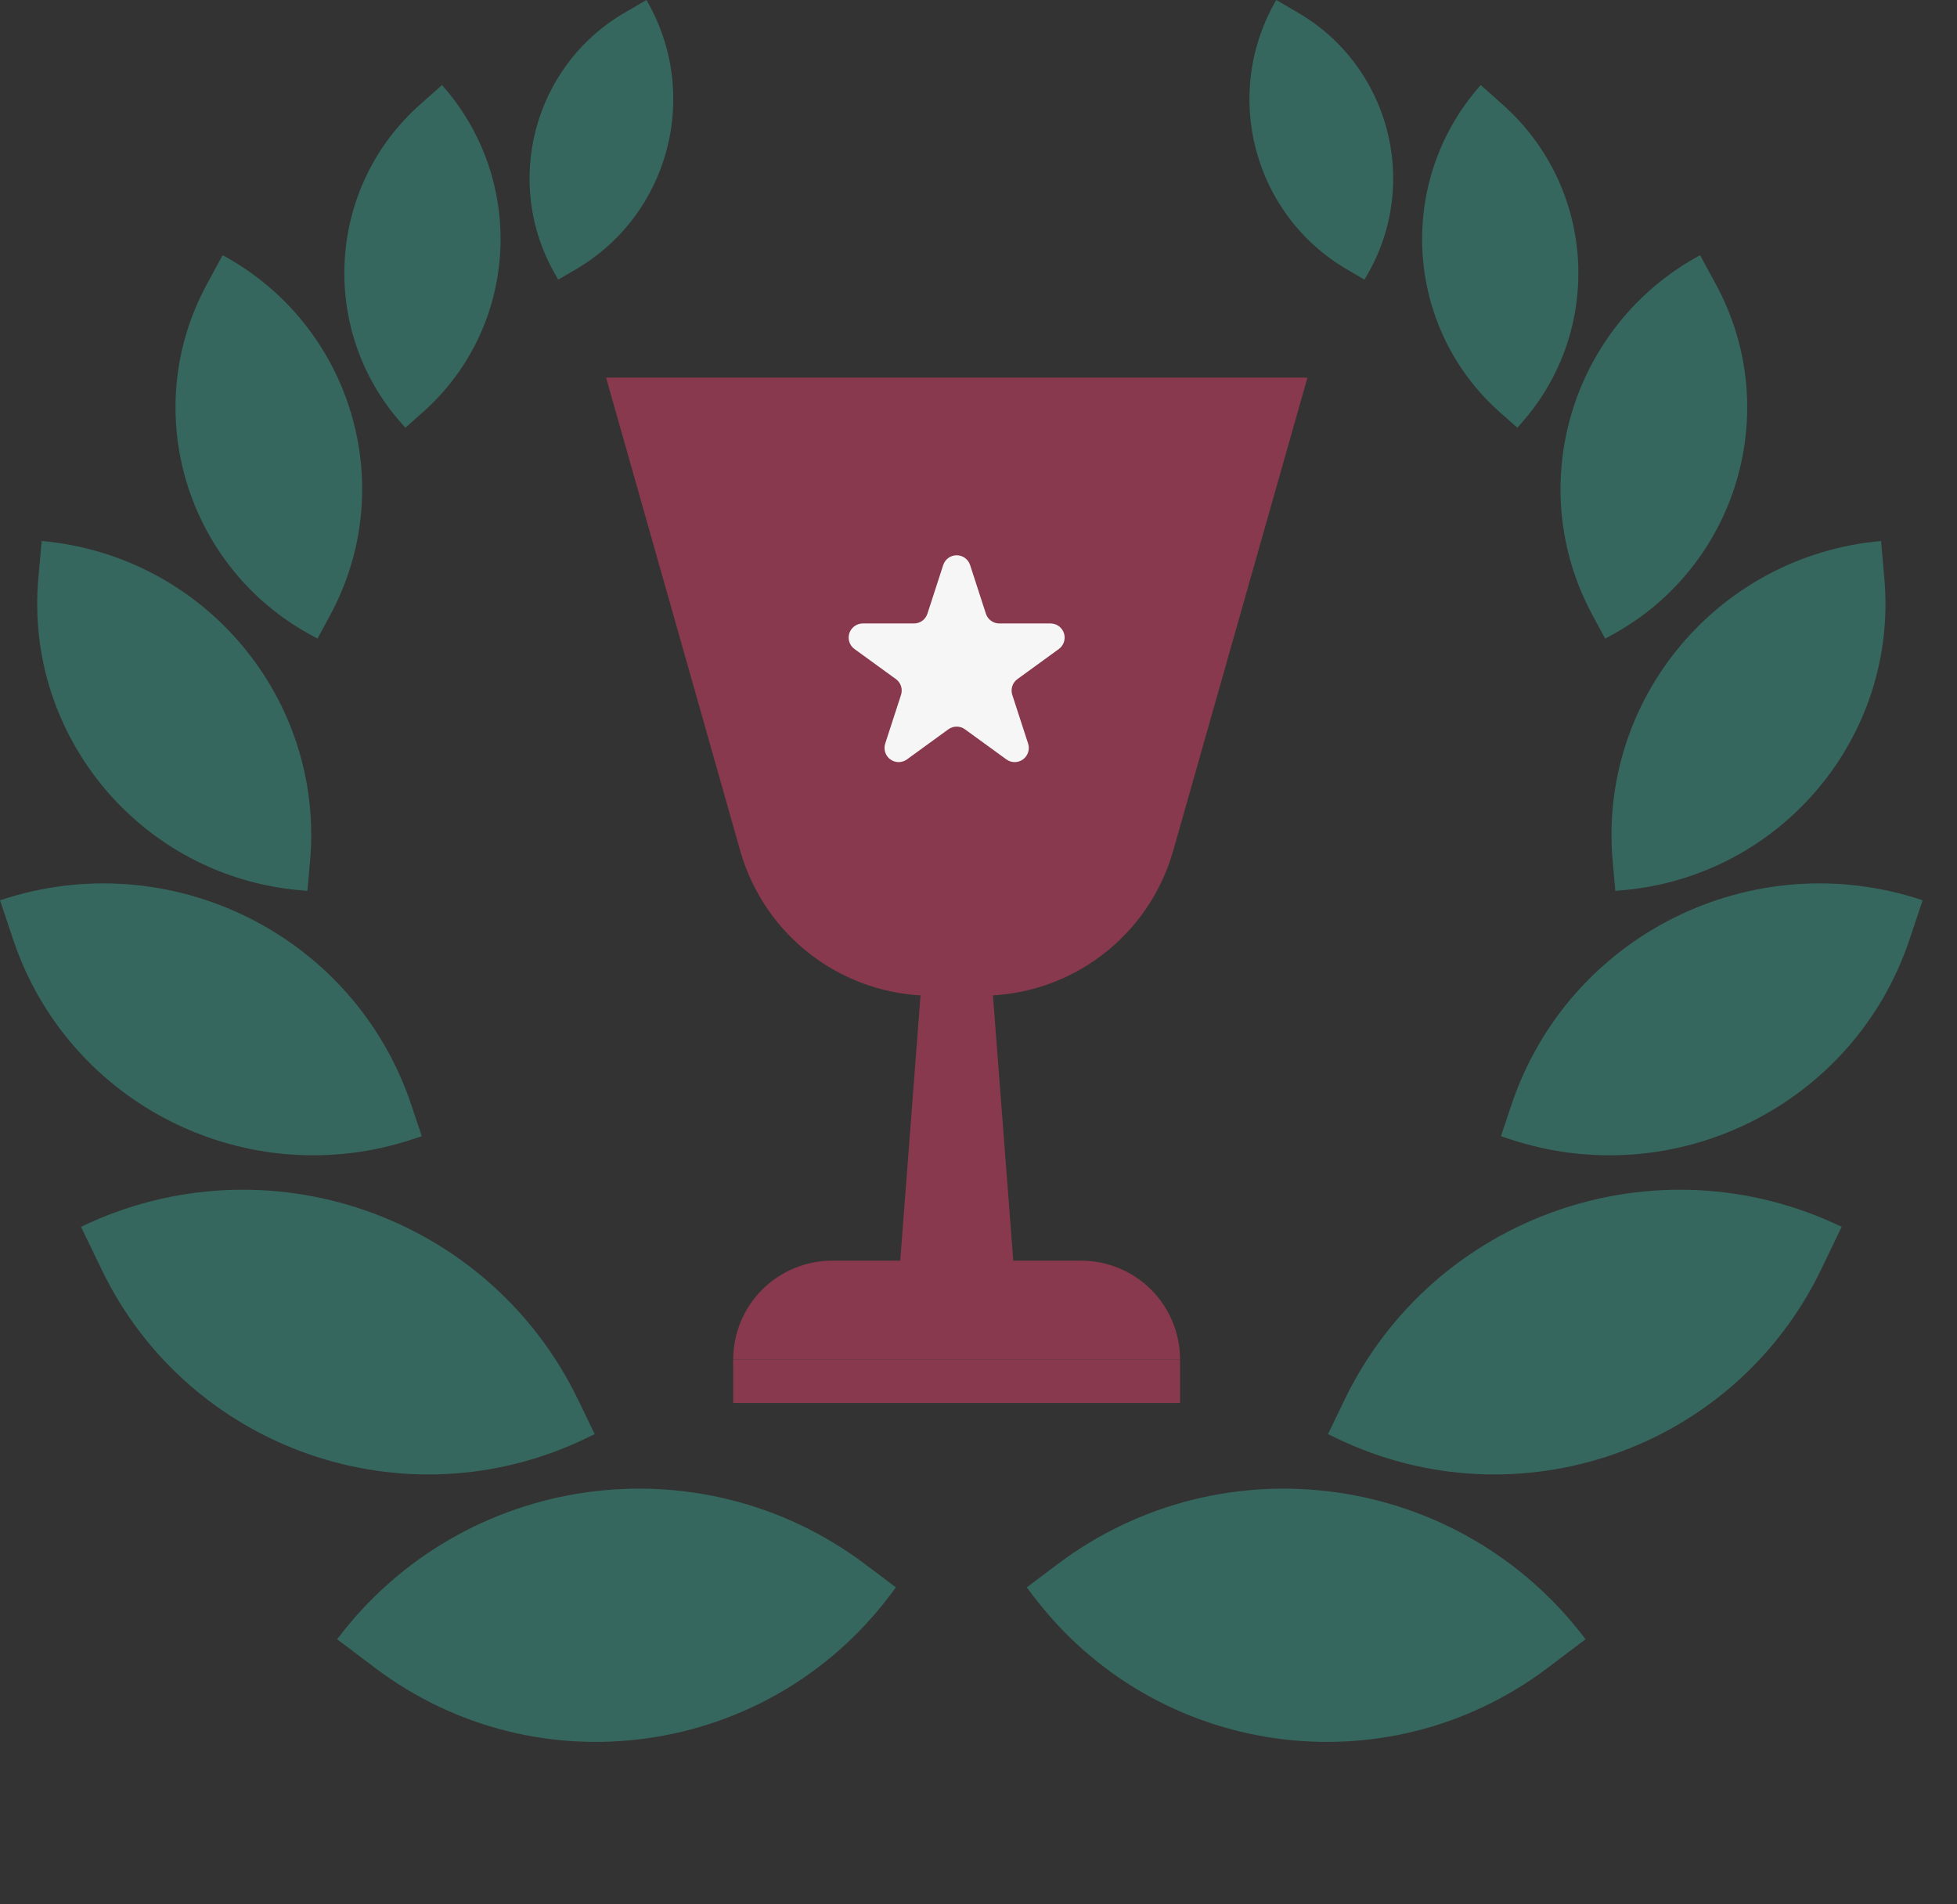
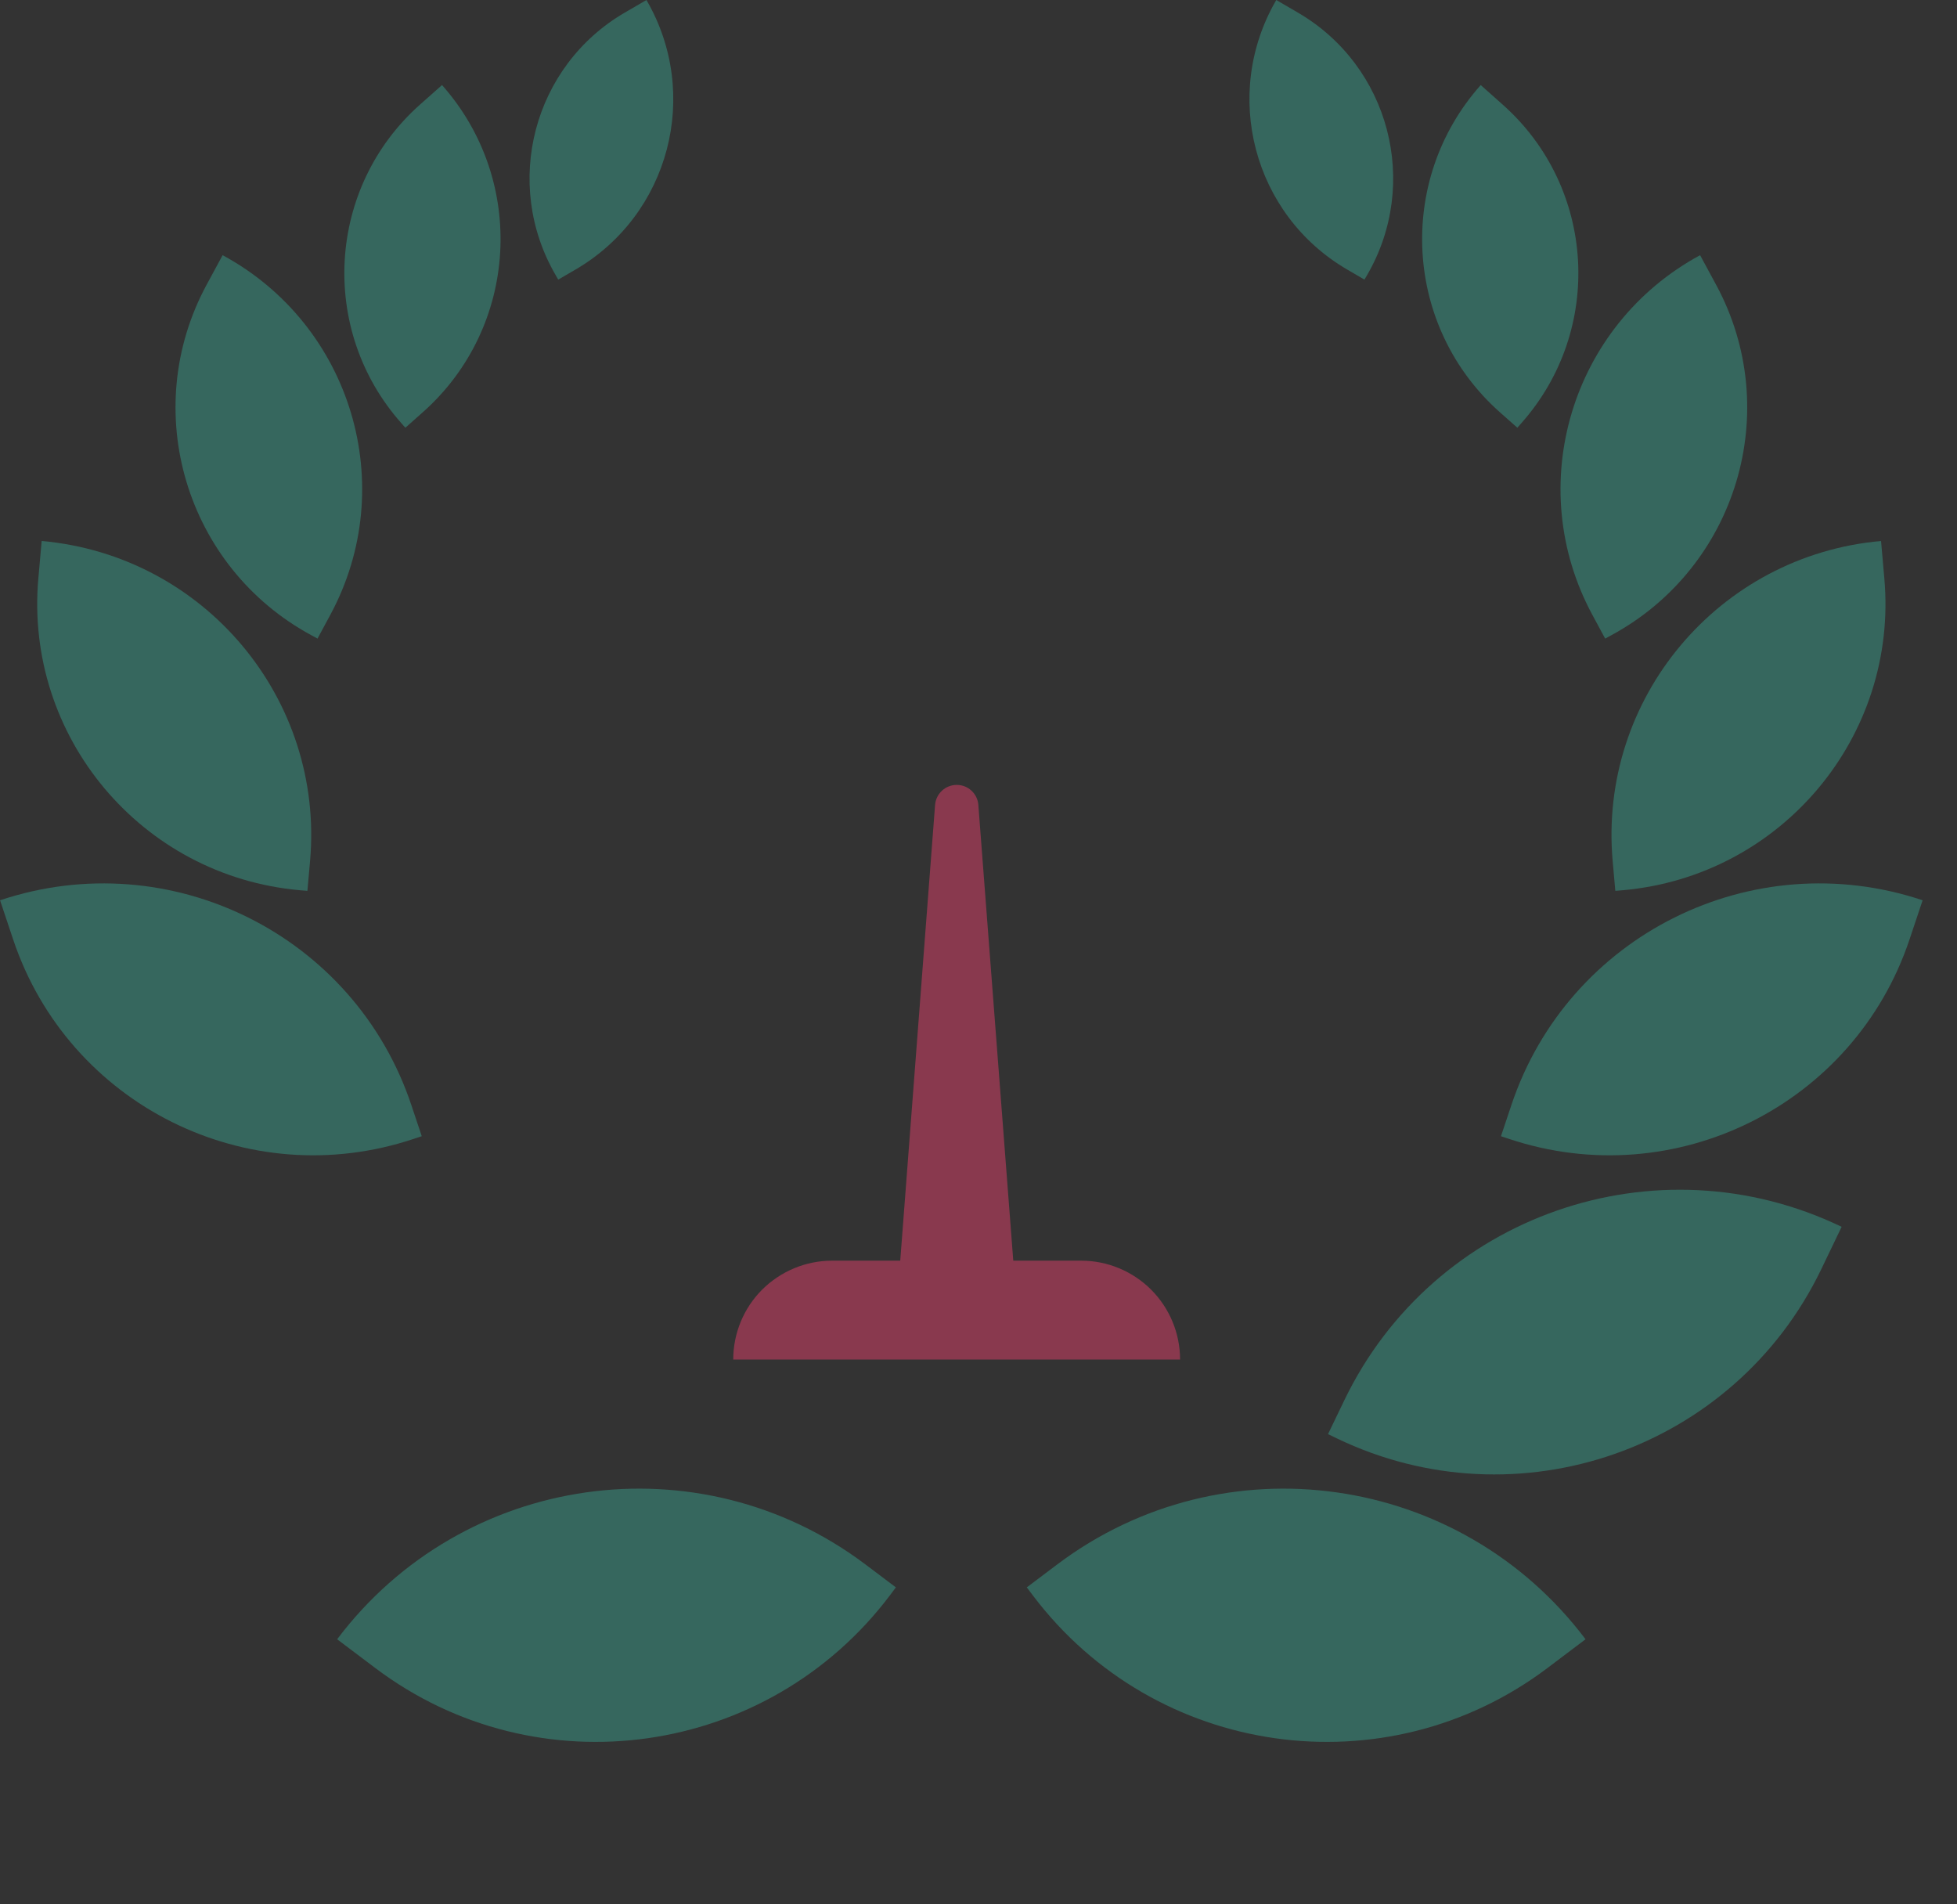
<svg xmlns="http://www.w3.org/2000/svg" width="37" height="36" viewBox="0 0 37 36" fill="none">
  <rect x="0" y="0" width="37" height="36" fill="#333333" stroke="none" />
-   <path fill-rule="evenodd" clip-rule="evenodd" d="M11.459 7.139H24.719C24.719 7.139 23.16 12.63 22.181 16.083C21.72 17.704 20.241 18.823 18.555 18.823C18.245 18.823 17.931 18.823 17.621 18.823C15.935 18.823 14.456 17.704 13.995 16.083C13.016 12.63 11.459 7.139 11.459 7.139Z" fill="#89394E" />
  <path fill-rule="evenodd" clip-rule="evenodd" d="M16.949 24.766H19.229C19.229 24.766 18.637 17.033 18.497 15.217C18.482 15.003 18.303 14.838 18.089 14.838C17.874 14.838 17.696 15.003 17.679 15.217C17.54 17.033 16.949 24.766 16.949 24.766Z" fill="#89394E" />
  <path fill-rule="evenodd" clip-rule="evenodd" d="M13.863 25.701C13.863 25.206 14.059 24.731 14.409 24.38C14.761 24.03 15.236 23.832 15.731 23.832C17.132 23.832 19.041 23.832 20.442 23.832C20.938 23.832 21.413 24.03 21.764 24.38C22.114 24.731 22.311 25.206 22.311 25.701H13.863Z" fill="#89394E" />
-   <path d="M13.862 25.701H22.311V26.522H13.862V25.701Z" fill="#89394E" />
-   <path fill-rule="evenodd" clip-rule="evenodd" d="M18.341 10.681C18.305 10.571 18.202 10.497 18.087 10.497C17.971 10.497 17.869 10.571 17.833 10.681C17.723 11.02 17.604 11.387 17.534 11.602C17.498 11.712 17.396 11.786 17.28 11.786C17.055 11.786 16.669 11.786 16.312 11.786C16.197 11.786 16.094 11.861 16.058 11.971C16.022 12.081 16.062 12.201 16.155 12.269C16.444 12.479 16.756 12.706 16.939 12.838C17.032 12.906 17.071 13.027 17.035 13.137C16.965 13.351 16.846 13.719 16.736 14.057C16.701 14.167 16.74 14.288 16.833 14.356C16.927 14.424 17.053 14.424 17.147 14.356C17.435 14.146 17.747 13.919 17.93 13.787C18.024 13.719 18.151 13.719 18.244 13.787C18.426 13.919 18.739 14.146 19.027 14.356C19.121 14.424 19.247 14.424 19.341 14.356C19.435 14.288 19.473 14.167 19.438 14.057C19.328 13.719 19.208 13.351 19.139 13.137C19.103 13.027 19.142 12.906 19.236 12.838C19.419 12.706 19.731 12.479 20.019 12.269C20.112 12.201 20.151 12.081 20.116 11.971C20.08 11.861 19.978 11.786 19.862 11.786C19.506 11.786 19.119 11.786 18.894 11.786C18.778 11.786 18.676 11.712 18.64 11.602C18.57 11.387 18.451 11.02 18.341 10.681Z" fill="#F6F6F6" />
  <path d="M29.255 31.534C26.192 33.841 21.835 33.223 19.524 30.155L19.413 30.008L19.989 29.574C23.133 27.206 27.605 27.84 29.977 30.989L29.255 31.534Z" fill="#36675E" />
  <path d="M34.432 23.997C32.789 27.406 28.688 28.836 25.272 27.19L25.108 27.111L25.417 26.47C27.104 22.97 31.313 21.503 34.819 23.192L34.432 23.997Z" fill="#36675E" />
  <path d="M36.103 17.758C35.057 20.889 31.666 22.578 28.528 21.529L28.378 21.479L28.575 20.89C29.649 17.676 33.13 15.943 36.35 17.019L36.103 17.758Z" fill="#36675E" />
  <path d="M35.626 10.933C35.892 13.923 33.679 16.562 30.683 16.829L30.54 16.841L30.49 16.279C30.217 13.21 32.489 10.501 35.564 10.227L35.626 10.933Z" fill="#36675E" />
  <path d="M32.446 5.384C33.729 7.758 32.841 10.725 30.462 12.01L30.348 12.072L30.107 11.625C28.79 9.189 29.702 6.144 32.143 4.824L32.446 5.384Z" fill="#36675E" />
  <path d="M28.41 1.977C30.171 3.54 30.329 6.237 28.762 8.001L28.688 8.086L28.356 7.792C26.549 6.187 26.387 3.419 27.995 1.608L28.41 1.977Z" fill="#36675E" />
  <path d="M24.538 0.238C26.27 1.245 26.855 3.468 25.846 5.202L25.797 5.286L25.472 5.096C23.695 4.062 23.094 1.781 24.13 4.8053e-05L24.538 0.238Z" fill="#36675E" />
  <path d="M7.097 31.534C10.159 33.841 14.516 33.223 16.828 30.155L16.938 30.008L16.362 29.574C13.218 27.206 8.747 27.84 6.374 30.989L7.097 31.534Z" fill="#36675E" />
-   <path d="M1.92 23.997C3.563 27.406 7.664 28.836 11.08 27.19L11.243 27.111L10.934 26.47C9.248 22.97 5.038 21.503 1.532 23.192L1.92 23.997Z" fill="#36675E" />
  <path d="M0.248 17.758C1.295 20.889 4.686 22.578 7.823 21.529L7.974 21.479L7.777 20.89C6.703 17.676 3.222 15.943 0.001 17.019L0.248 17.758Z" fill="#36675E" />
  <path d="M0.725 10.933C0.46 13.923 2.673 16.562 5.668 16.829L5.812 16.841L5.862 16.279C6.134 13.21 3.863 10.501 0.788 10.227L0.725 10.933Z" fill="#36675E" />
  <path d="M3.906 5.384C2.623 7.758 3.511 10.725 5.889 12.01L6.003 12.072L6.244 11.625C7.561 9.189 6.65 6.144 4.209 4.824L3.906 5.384Z" fill="#36675E" />
  <path d="M7.941 1.977C6.181 3.54 6.023 6.237 7.589 8.001L7.664 8.086L7.995 7.792C9.802 6.187 9.964 3.419 8.357 1.608L7.941 1.977Z" fill="#36675E" />
  <path d="M11.813 0.238C10.082 1.245 9.497 3.468 10.506 5.202L10.554 5.286L10.88 5.096C12.657 4.062 13.258 1.781 12.222 4.8053e-05L11.813 0.238Z" fill="#36675E" />
</svg>